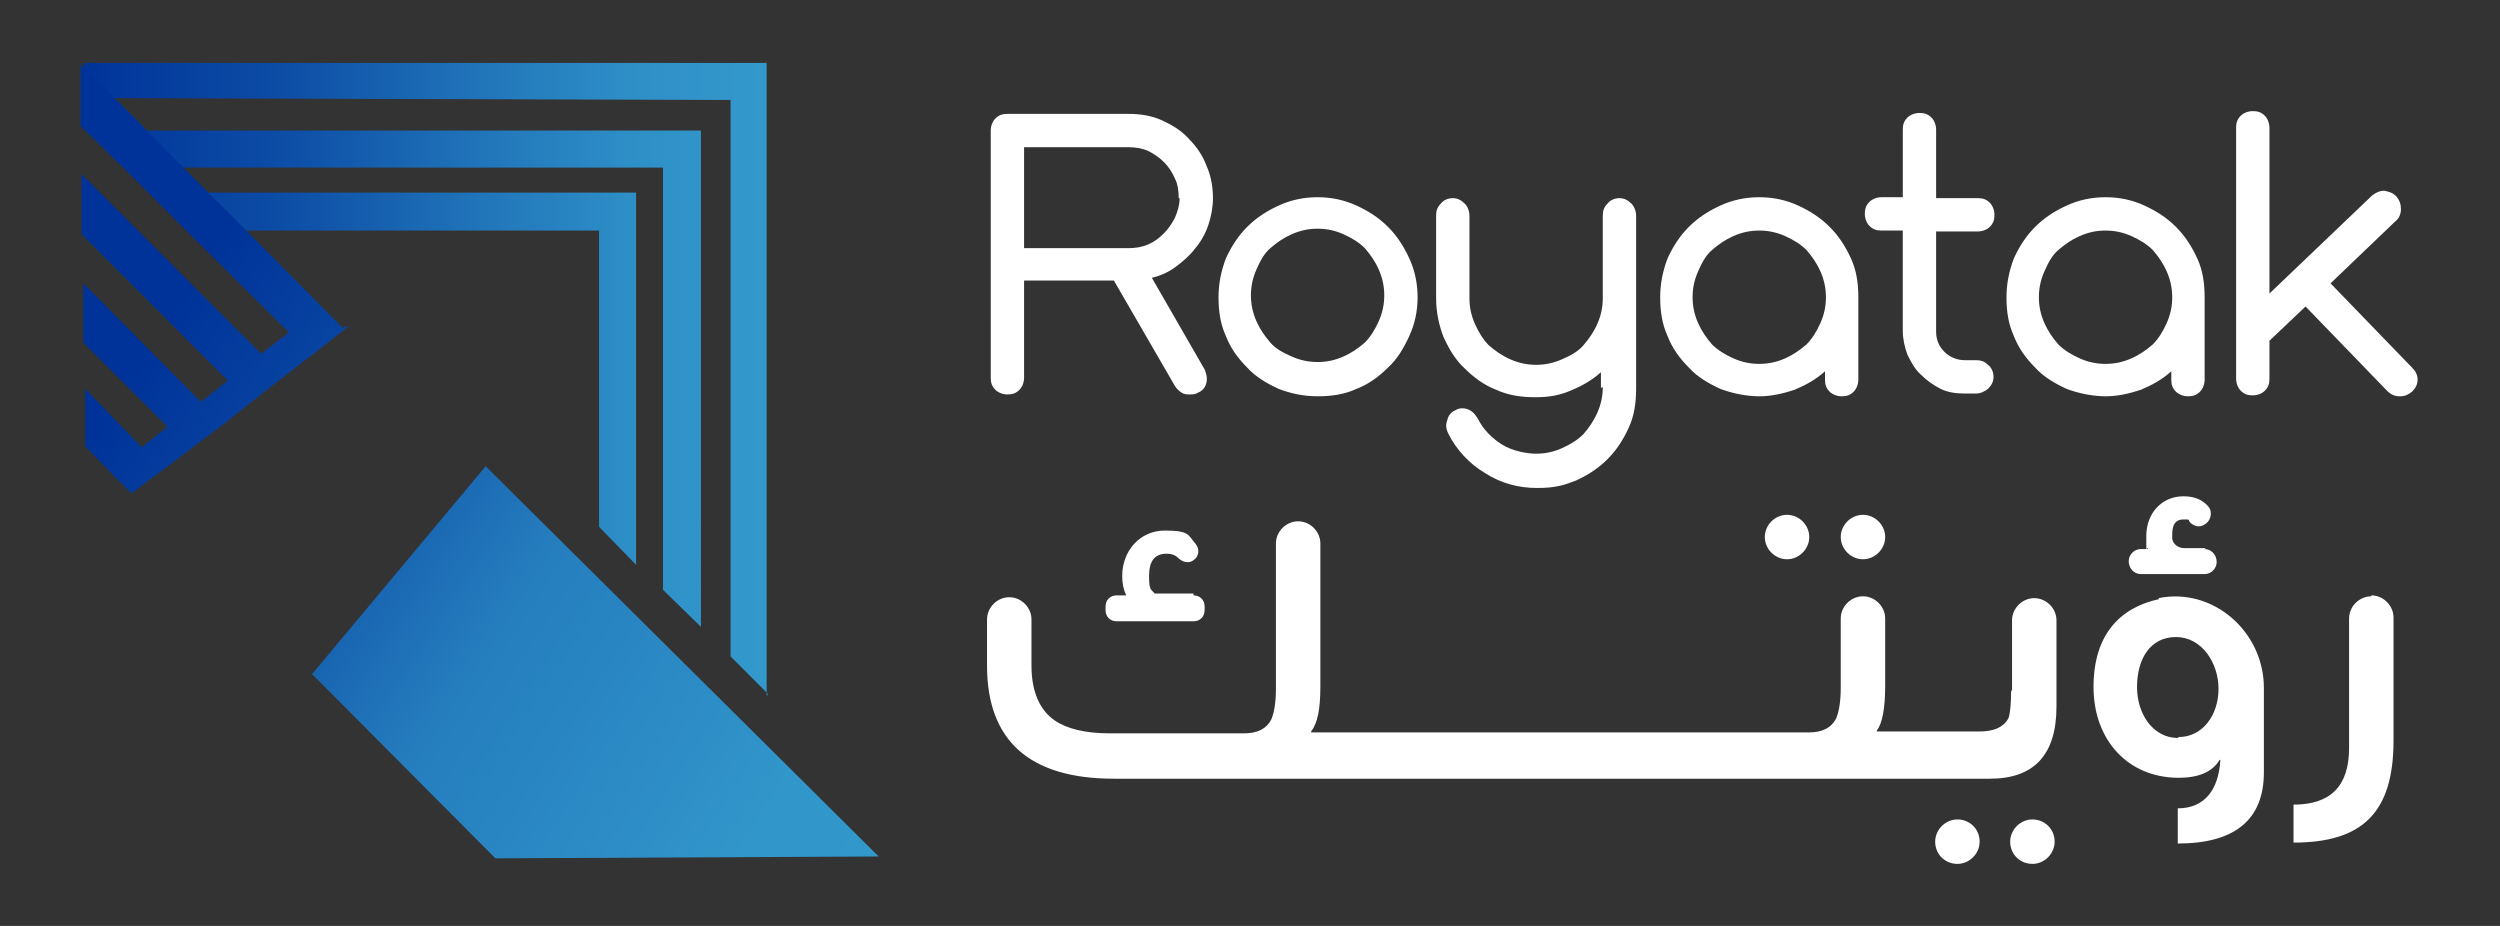
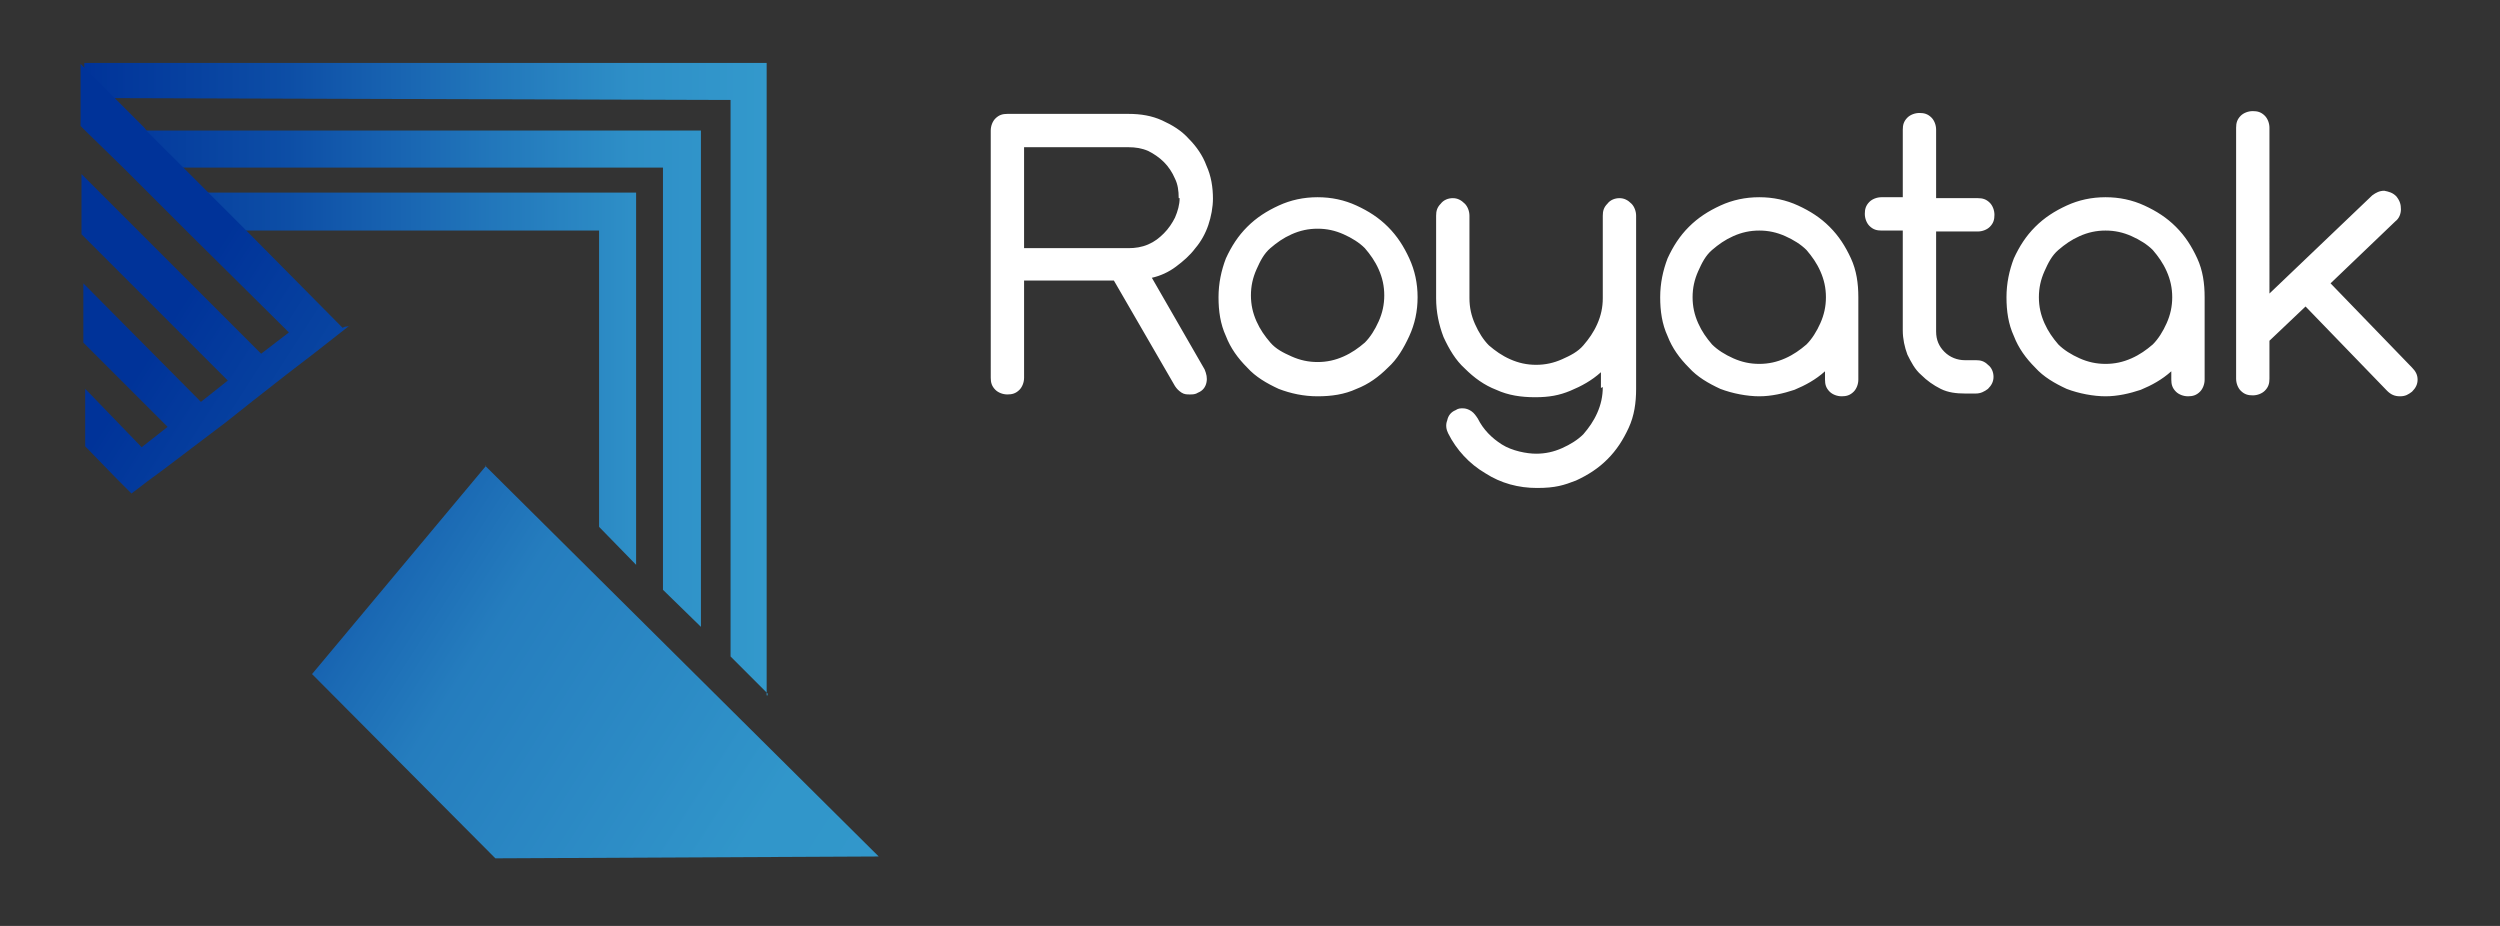
<svg xmlns="http://www.w3.org/2000/svg" id="Layer_1" version="1.1" viewBox="0 0 270 100">
  <rect x="0" y="0" width="270" height="100" fill="#333333" stroke="none" />
  <defs>
    <style>
      .st0 {
        fill: url(#linear-gradient1);
      }

      .st1 {
        fill: url(#linear-gradient);
      }

      .st2 {
        fill: #fff;
      }
    </style>
    <linearGradient id="linear-gradient" x1="9" y1="730.8" x2="82.9" y2="730.8" gradientTransform="translate(0 -689.9)" gradientUnits="userSpaceOnUse">
      <stop offset="0" stop-color="#039" />
      <stop offset=".3" stop-color="#0d4ea6" />
      <stop offset=".6" stop-color="#27b" />
      <stop offset=".8" stop-color="#2e8fc7" />
      <stop offset="1" stop-color="#39c" />
    </linearGradient>
    <linearGradient id="linear-gradient1" x1="15.2" y1="729.3" x2="115.1" y2="793.3" gradientTransform="translate(0 -689.9)" gradientUnits="userSpaceOnUse">
      <stop offset="0" stop-color="#039" />
      <stop offset=".2" stop-color="#0c4ca5" />
      <stop offset=".3" stop-color="#1a68b3" />
      <stop offset=".4" stop-color="#257dbe" />
      <stop offset=".6" stop-color="#2d8dc6" />
      <stop offset=".7" stop-color="#3196ca" />
      <stop offset="1" stop-color="#39c" />
    </linearGradient>
  </defs>
  <g id="Icon">
    <path id="_x30_2" class="st1" d="M82.9,75.1v-.2l-4-4V10.8c-.1,0-65.5-.2-65.5-.2h-4.3v-3.6h0v-.2h73.7v68.3h.1,0ZM68.8,20.8H20.2l4.3,4.1h40.2v32l4,4.1V20.8h0ZM75.7,14.1H12.5c0,0,3.7,4,3.7,4h55.4v45.6l4.1,4V14.1Z" />
    <path id="_x30_1" class="st0" d="M37.8,35.2h-.1l-3.7,2.9-3,2.3h0l-3.7,2.9h0l-2.9,2.3h0l-3.7,2.8-2.9,2.2h0l-1.9,1.4-1.7,1.3h0l-.3-.3-1.4-1.4-3.3-3.4v-6.2l.4.4,5.7,5.9h0l1.4-1.1,1.4-1.1-9.1-9.1v-6.4l12.7,12.8h0l2.9-2.3h0l-15.8-15.8v-6.5l2.2,2.2h0l4.1,4.1,13.1,13.1,3-2.3-10.9-10.8-4.1-4.1-2.8-2.8-4.1-4-.6-.6v-6.7h0l.2.2h0l2.9,2.9.7.7.2.2h0l2.9,2.9h0c0,0,.3.4.3.4h0l2.6,2.6.9.9.5.5,2.5,2.5.4.4,3.5,3.5.5.5,10,10.1.2.2s.2-.1.2-.1ZM52.5,50.3l-18.8,22.5h0l19.8,19.9h.1l41.3-.2s-42.5-42.2-42.5-42.2Z" />
  </g>
  <g id="Text">
-     <path id="Ar" class="st2" d="M128.9,64.3c.7,0,1.2.5,1.2,1.2v.4c0,.7-.5,1.2-1.2,1.2h-8.3c-.7,0-1.2-.5-1.2-1.2v-.4c0-.7.5-1.2,1.2-1.2h1c0,0,0,0,0-.1-.3-.6-.4-1.3-.4-2,0-2.7,1.9-4.9,4.6-4.9s2.5.5,3.3,1.4c.5.6.4,1.4-.2,1.8h0c-.5.4-1.2.2-1.6-.2-.3-.3-.7-.5-1.3-.5-1.3,0-1.9.8-1.9,2.4s.2,1.4.6,1.9c0,0,0,0,0,0h4.2M201.2,55.6h0c-1.3,0-2.4,1.1-2.4,2.4h0c0,1.3,1.1,2.4,2.4,2.4s2.4-1.1,2.4-2.4h0c0-1.3-1.1-2.4-2.4-2.4M193,55.6h0c-1.3,0-2.4,1.1-2.4,2.4h0c0,1.3,1.1,2.4,2.4,2.4s2.4-1.1,2.4-2.4h0c0-1.3-1.1-2.4-2.4-2.4M217.2,74.5c0,1.5-.1,2.6-.3,3.1-.5.9-1.5,1.4-3.1,1.4h-11.1c0,0,0,0,0-.1.6-.8.9-2.4.9-4.9v-7.2c0-1.3-1.1-2.4-2.4-2.4s-2.4,1.1-2.4,2.4v7.5c0,1.5-.2,2.6-.5,3.3-.5,1-1.5,1.5-2.9,1.5h-53.8c0,0,0,0,0-.1.7-.9,1-2.4,1-4.9v-15.4c0-1.3-1.1-2.4-2.4-2.4h0c-1.3,0-2.4,1.1-2.4,2.4v15.7c0,1.5-.2,2.6-.5,3.3-.5,1-1.5,1.5-2.9,1.5h-14.6c-2.6,0-4.6-.5-5.9-1.4-1.6-1.1-2.5-3.1-2.5-5.9v-5c0-1.3-1.1-2.4-2.4-2.4s-2.4,1.1-2.4,2.4v5c0,8.1,4.6,12.2,13.7,12.2h94.6c4.8,0,7.2-2.6,7.2-7.8v-9.3c0-1.3-1.1-2.4-2.4-2.4h0c-1.3,0-2.4,1.1-2.4,2.4v7.7ZM219.5,93.3h0c1.3,0,2.4-1.1,2.4-2.4h0c0-1.4-1.1-2.4-2.4-2.4s-2.4,1.1-2.4,2.4h0c0,1.4,1.1,2.4,2.4,2.4M211.4,93.3h0c1.3,0,2.4-1.1,2.4-2.4h0c0-1.4-1.1-2.4-2.4-2.4s-2.4,1.1-2.4,2.4h0c0,1.4,1.1,2.4,2.4,2.4M238.2,59.2h-2.3c-.6,0-1.2-.4-1.3-1,0-.1,0-.3,0-.5,0-1.1.4-1.6,1.2-1.6s.5,0,.7.3c.4.4,1,.6,1.5.3.8-.4,1-1.4.5-2-.7-.8-1.6-1.1-2.7-1.1-2.3,0-4,1.8-4,4.3s0,.9.2,1.4h-.8c-.7,0-1.3.6-1.3,1.3h0c0,.8.6,1.4,1.3,1.4h6.9c.7,0,1.3-.6,1.3-1.3h0c0-.8-.6-1.4-1.3-1.4M233.1,64.6c5.9-1.2,11.4,3.6,11.4,9.7v9.1c0,5.1-3.1,7.7-9.3,7.7v-3.8c2.9,0,4.4-2,4.6-5.2,0,0,0-.1-.1,0-.8,1.3-2.3,1.9-4.4,1.9-5.5,0-9.2-4.1-9.2-9.8s2.9-8.6,7.1-9.5M235.3,79.6c2.6,0,4.3-2.4,4.3-5.2s-1.8-5.6-4.6-5.6-4.2,2.4-4.2,5.4,1.8,5.5,4.4,5.5M256.1,64.4c-1.3,0-2.4,1.1-2.4,2.4v14c0,4.1-2,6.1-6,6.1v4.1c7.4,0,10.8-3.2,10.8-11v-13.3c0-1.3-1.1-2.4-2.4-2.4h0Z" />
    <path id="En" class="st2" d="M131,21.4c0,1-.2,2-.5,2.9-.3.9-.8,1.8-1.4,2.5-.6.8-1.3,1.4-2.1,2-.8.6-1.7,1-2.6,1.2l5.7,9.9c.2.5.3.9.2,1.4-.1.5-.4.9-.9,1.1-.3.2-.6.2-.9.2s-.6,0-.9-.2c-.3-.2-.5-.4-.7-.7l-6.6-11.4h-9.7v10.5c0,.5-.2,1-.5,1.3-.4.4-.8.5-1.3.5s-1-.2-1.3-.5c-.4-.4-.5-.8-.5-1.3V14.1c0-.5.2-1,.5-1.3.4-.4.8-.5,1.3-.5h1.3c.8,0,1.9,0,3.1,0,1.3,0,2.7,0,4.2,0h4.5c1.3,0,2.5.2,3.6.7,1.1.5,2.1,1.1,2.9,2,.8.8,1.5,1.8,1.9,2.9.5,1.1.7,2.3.7,3.6M127.3,21.4c0-.8-.1-1.5-.4-2.1-.3-.7-.7-1.3-1.2-1.8-.5-.5-1.1-.9-1.7-1.2-.7-.3-1.4-.4-2.1-.4h-11.3v10.9h11.3c.7,0,1.4-.1,2.1-.4.7-.3,1.2-.7,1.7-1.2.5-.5.9-1.1,1.2-1.7.3-.7.5-1.4.5-2.1M142.3,42.8c-1.5,0-2.9-.3-4.2-.8-1.3-.6-2.5-1.3-3.4-2.3-1-1-1.8-2.1-2.3-3.4-.6-1.3-.8-2.7-.8-4.2s.3-2.9.8-4.2c.6-1.3,1.3-2.4,2.3-3.4,1-1,2.1-1.7,3.4-2.3,1.3-.6,2.7-.9,4.2-.9s2.9.3,4.2.9c1.3.6,2.4,1.3,3.4,2.3,1,1,1.7,2.1,2.3,3.4.6,1.3.9,2.7.9,4.2s-.3,2.9-.9,4.2c-.6,1.3-1.3,2.5-2.3,3.4-1,1-2.1,1.8-3.4,2.3-1.3.6-2.7.8-4.2.8M142.3,39.1c1,0,1.9-.2,2.8-.6.9-.4,1.6-.9,2.3-1.5.6-.6,1.1-1.4,1.5-2.3.4-.9.6-1.8.6-2.8s-.2-1.9-.6-2.8c-.4-.9-.9-1.6-1.5-2.3-.6-.6-1.4-1.1-2.3-1.5-.9-.4-1.8-.6-2.8-.6s-1.9.2-2.8.6c-.9.4-1.6.9-2.3,1.5s-1.1,1.4-1.5,2.3c-.4.9-.6,1.8-.6,2.8s.2,1.9.6,2.8c.4.9.9,1.6,1.5,2.3s1.4,1.1,2.3,1.5c.9.4,1.8.6,2.8.6M173.1,41.8c0,1-.2,1.9-.6,2.8-.4.9-.9,1.6-1.5,2.3-.6.6-1.4,1.1-2.3,1.5-.9.4-1.8.6-2.8.6s-2.6-.3-3.7-1c-1.1-.7-2-1.6-2.6-2.8-.2-.3-.4-.6-.7-.8-.3-.2-.6-.3-.9-.3s-.5,0-.8.2c-.5.2-.8.6-.9,1.1-.2.5-.1,1,.1,1.4.9,1.8,2.3,3.3,4,4.3,1.7,1.1,3.6,1.6,5.6,1.6s2.9-.3,4.2-.8c1.3-.6,2.4-1.3,3.4-2.3,1-1,1.7-2.1,2.3-3.4.6-1.3.8-2.7.8-4.2v-18.7c0-.5-.2-1-.5-1.3-.4-.4-.8-.6-1.3-.6s-1,.2-1.3.6c-.4.4-.5.8-.5,1.3v8.9c0,1-.2,1.9-.6,2.8-.4.9-.9,1.6-1.5,2.3s-1.4,1.1-2.3,1.5c-.9.4-1.8.6-2.8.6s-1.9-.2-2.8-.6c-.9-.4-1.6-.9-2.3-1.5-.6-.6-1.1-1.4-1.5-2.3-.4-.9-.6-1.8-.6-2.8v-8.9c0-.5-.2-1-.5-1.3-.4-.4-.8-.6-1.3-.6s-1,.2-1.3.6c-.4.4-.5.8-.5,1.3v8.9c0,1.5.3,2.9.8,4.2.6,1.3,1.3,2.5,2.3,3.4,1,1,2.1,1.8,3.4,2.3,1.3.6,2.7.8,4.2.8s2.6-.2,3.8-.7c1.2-.5,2.3-1.1,3.3-2v1.7ZM197.1,40.1c-1,.9-2.1,1.5-3.3,2-1.2.4-2.5.7-3.8.7s-2.9-.3-4.2-.8c-1.3-.6-2.5-1.3-3.4-2.3-1-1-1.8-2.1-2.3-3.4-.6-1.3-.8-2.7-.8-4.2s.3-2.9.8-4.2c.6-1.3,1.3-2.4,2.3-3.4,1-1,2.1-1.7,3.4-2.3,1.3-.6,2.7-.9,4.2-.9s2.9.3,4.2.9c1.3.6,2.4,1.3,3.4,2.3,1,1,1.7,2.1,2.3,3.4.6,1.3.8,2.7.8,4.2v8.9c0,.5-.2,1-.5,1.3-.4.4-.8.5-1.3.5s-1-.2-1.3-.5c-.4-.4-.5-.8-.5-1.3v-.8ZM190,24.9c-1,0-1.9.2-2.8.6-.9.4-1.6.9-2.3,1.5s-1.1,1.4-1.5,2.3c-.4.9-.6,1.8-.6,2.8s.2,1.9.6,2.8c.4.9.9,1.6,1.5,2.3.6.6,1.4,1.1,2.3,1.5.9.4,1.8.6,2.8.6s1.9-.2,2.8-.6c.9-.4,1.6-.9,2.3-1.5.6-.6,1.1-1.4,1.5-2.3.4-.9.6-1.8.6-2.8s-.2-1.9-.6-2.8c-.4-.9-.9-1.6-1.5-2.3-.6-.6-1.4-1.1-2.3-1.5-.9-.4-1.8-.6-2.8-.6M205.5,21.3h-2.3c-.5,0-1,.2-1.3.5-.4.4-.5.8-.5,1.3s.2,1,.5,1.3c.4.4.8.5,1.3.5h2.3v10.8c0,.9.2,1.8.5,2.6.4.8.8,1.6,1.5,2.2.6.6,1.3,1.1,2.1,1.5.8.4,1.7.5,2.6.5h1.2c.5,0,.9-.2,1.3-.5.4-.4.6-.8.6-1.3s-.2-1-.6-1.3c-.4-.4-.8-.5-1.3-.5h-1.2c-.8,0-1.6-.3-2.2-.9-.6-.6-.9-1.3-.9-2.2v-10.8h4.5c.5,0,1-.2,1.3-.5.4-.4.5-.8.5-1.3s-.2-1-.5-1.3c-.4-.4-.8-.5-1.3-.5h-4.5v-7.4c0-.5-.2-1-.5-1.3-.4-.4-.8-.5-1.3-.5s-1,.2-1.3.5c-.4.4-.5.8-.5,1.3v7.4ZM234.5,40.1c-1,.9-2.1,1.5-3.3,2-1.2.4-2.5.7-3.8.7s-2.9-.3-4.2-.8c-1.3-.6-2.5-1.3-3.4-2.3-1-1-1.8-2.1-2.3-3.4-.6-1.3-.8-2.7-.8-4.2s.3-2.9.8-4.2c.6-1.3,1.3-2.4,2.3-3.4,1-1,2.1-1.7,3.4-2.3,1.3-.6,2.7-.9,4.2-.9s2.9.3,4.2.9c1.3.6,2.4,1.3,3.4,2.3,1,1,1.7,2.1,2.3,3.4.6,1.3.8,2.7.8,4.2v8.9c0,.5-.2,1-.5,1.3-.4.4-.8.5-1.3.5s-1-.2-1.3-.5c-.4-.4-.5-.8-.5-1.3v-.8ZM227.4,24.9c-1,0-1.9.2-2.8.6-.9.4-1.6.9-2.3,1.5s-1.1,1.4-1.5,2.3c-.4.9-.6,1.8-.6,2.8s.2,1.9.6,2.8c.4.9.9,1.6,1.5,2.3.6.6,1.4,1.1,2.3,1.5.9.4,1.8.6,2.8.6s1.9-.2,2.8-.6c.9-.4,1.6-.9,2.3-1.5.6-.6,1.1-1.4,1.5-2.3.4-.9.6-1.8.6-2.8s-.2-1.9-.6-2.8c-.4-.9-.9-1.6-1.5-2.3-.6-.6-1.4-1.1-2.3-1.5-.9-.4-1.8-.6-2.8-.6M245.1,36.8l3.9-3.7,8.8,9.1c.4.4.8.6,1.4.6s.9-.2,1.3-.5c.4-.4.6-.8.6-1.3,0-.5-.2-.9-.6-1.3l-8.8-9.1,7-6.7c.4-.3.6-.8.6-1.3,0-.5-.1-.9-.5-1.4-.4-.4-.8-.5-1.3-.6-.5,0-.9.2-1.3.5l-11.1,10.6V13.8c0-.5-.2-1-.5-1.3-.4-.4-.8-.5-1.3-.5s-1,.2-1.3.5c-.4.4-.5.8-.5,1.3v27.1c0,.5.2,1,.5,1.3.4.4.8.5,1.3.5s1-.2,1.3-.5c.4-.4.5-.8.5-1.3v-4.1Z" />
  </g>
</svg>